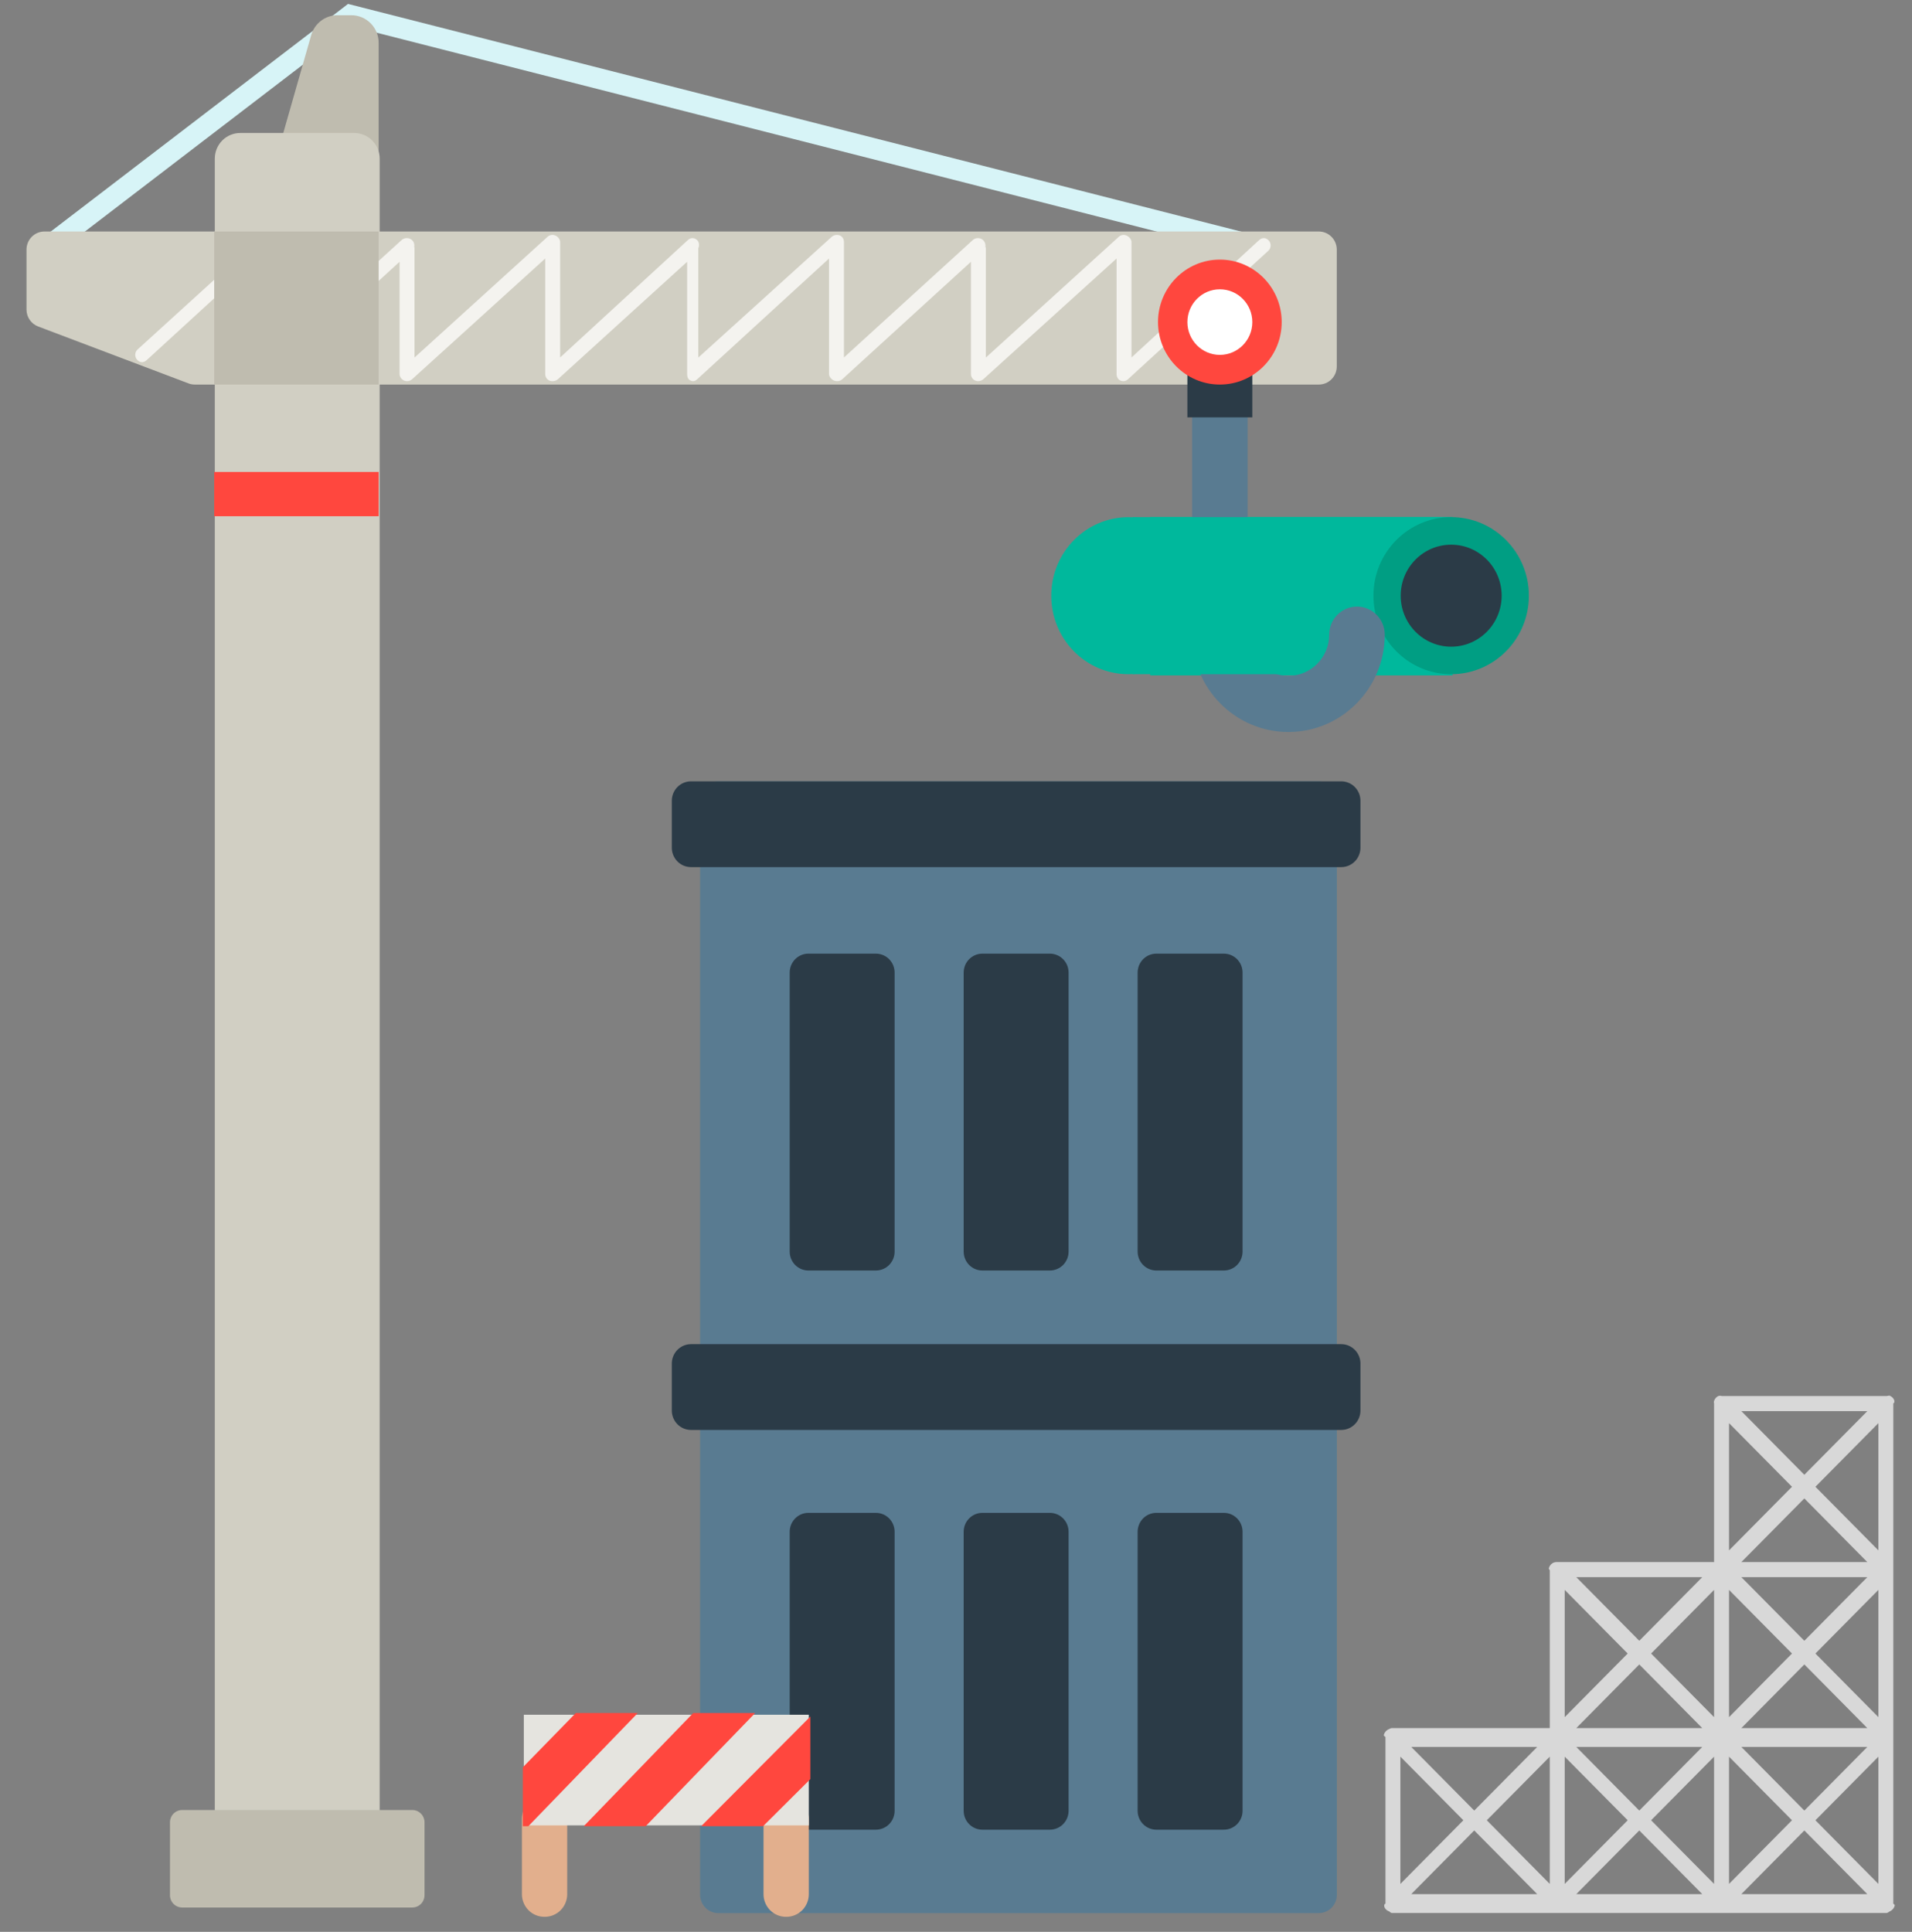
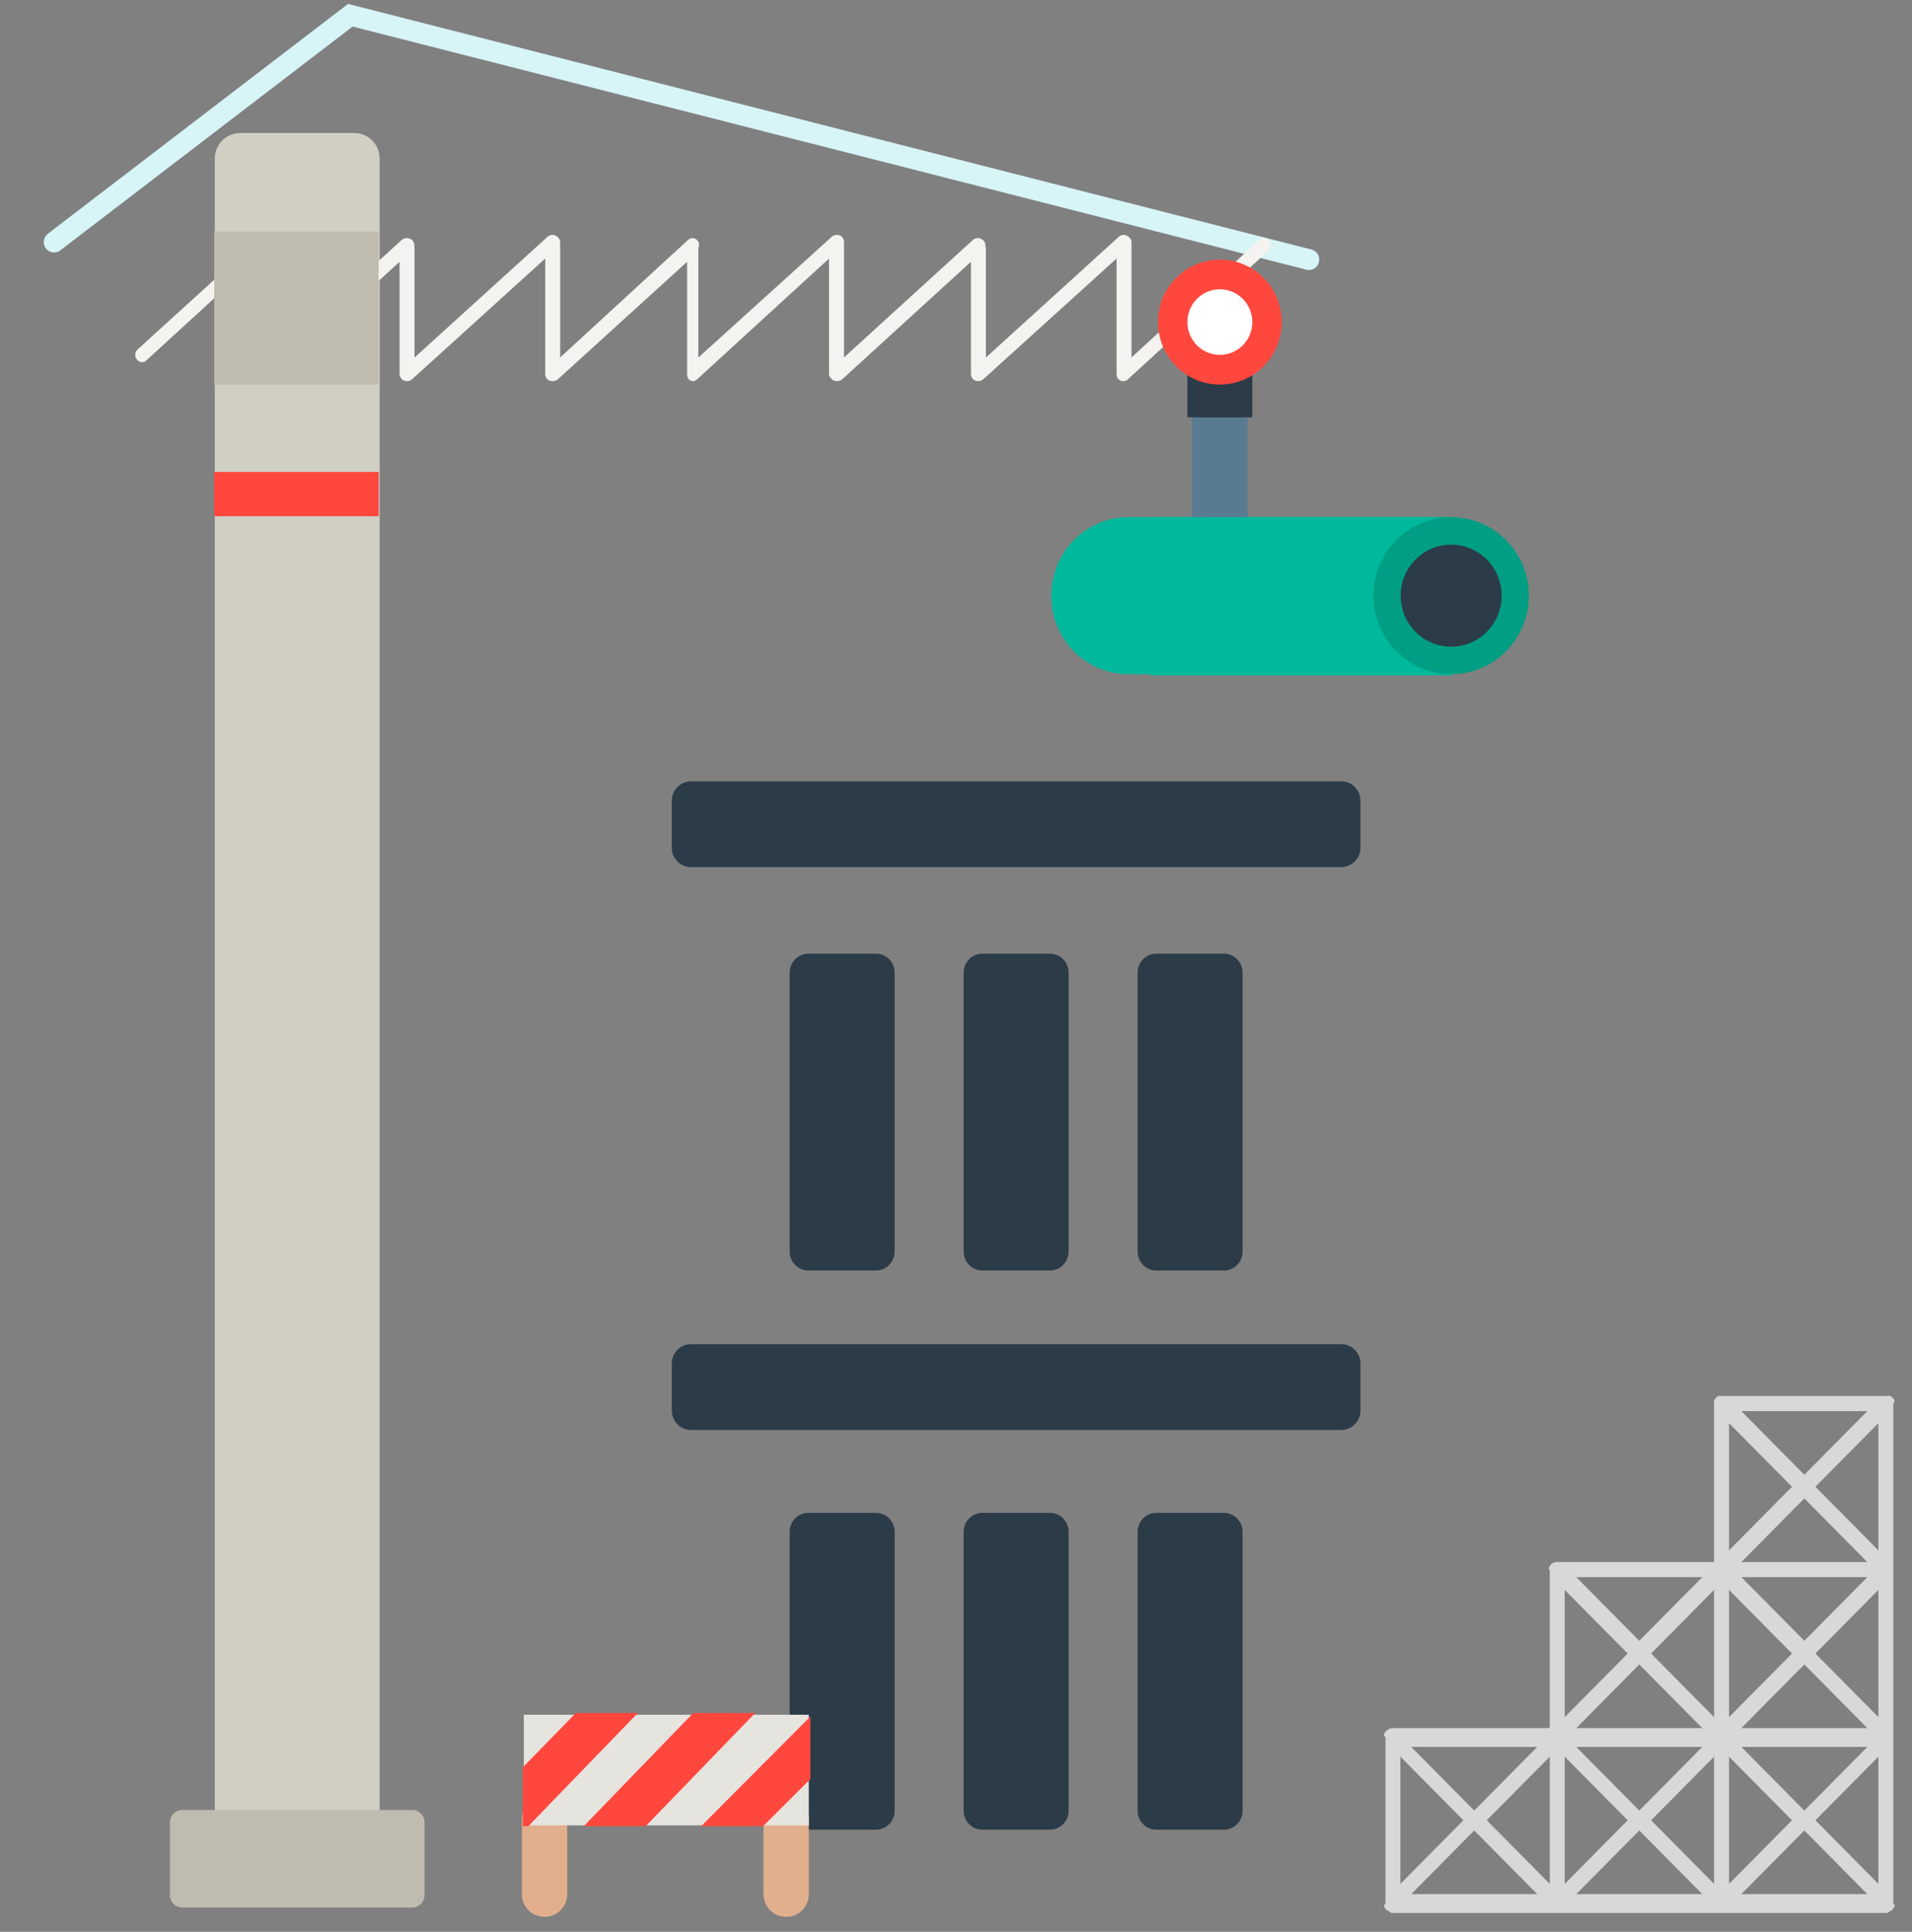
<svg xmlns="http://www.w3.org/2000/svg" width="97" height="98" viewBox="0 0 97 98" fill="none">
  <rect x="0" y="0" width="97" height="98" fill="#808080" stroke="none" />
-   <path d="M66.9 39.637H36.441C36.196 39.637 35.961 39.735 35.788 39.91C35.615 40.084 35.518 40.322 35.518 40.569V96.119C35.518 96.366 35.615 96.603 35.788 96.778C35.961 96.953 36.196 97.051 36.441 97.051H66.9C67.144 97.051 67.379 96.953 67.552 96.778C67.725 96.603 67.822 96.366 67.822 96.119V40.569C67.822 40.446 67.799 40.325 67.752 40.212C67.706 40.099 67.638 39.996 67.552 39.91C67.467 39.823 67.365 39.755 67.253 39.708C67.141 39.661 67.021 39.637 66.9 39.637Z" fill="#597B91" />
  <path d="M44.436 64.452H41.012C40.76 64.452 40.519 64.351 40.341 64.171C40.163 63.991 40.063 63.747 40.063 63.493V49.337C40.063 49.083 40.163 48.839 40.341 48.659C40.519 48.479 40.76 48.378 41.012 48.378H44.436C44.688 48.378 44.929 48.479 45.108 48.659C45.285 48.839 45.386 49.083 45.386 49.337V63.493C45.386 63.747 45.285 63.991 45.108 64.171C44.929 64.351 44.688 64.452 44.436 64.452ZM54.212 63.493V49.338C54.212 49.083 54.112 48.839 53.934 48.659C53.755 48.48 53.514 48.378 53.262 48.378H49.838C49.586 48.378 49.345 48.48 49.167 48.659C48.989 48.839 48.889 49.083 48.889 49.338V63.493C48.889 63.747 48.989 63.991 49.167 64.171C49.345 64.351 49.586 64.452 49.838 64.452H53.262C53.514 64.452 53.755 64.351 53.934 64.171C54.111 63.991 54.212 63.747 54.212 63.493ZM63.038 63.493V49.338C63.038 49.083 62.938 48.839 62.76 48.659C62.582 48.48 62.34 48.378 62.089 48.378H58.664C58.413 48.378 58.171 48.48 57.993 48.659C57.815 48.839 57.715 49.083 57.715 49.338V63.493C57.715 63.747 57.815 63.991 57.993 64.171C58.171 64.351 58.413 64.452 58.664 64.452H62.089C62.34 64.452 62.582 64.351 62.76 64.171C62.938 63.991 63.038 63.747 63.038 63.493ZM45.386 91.86V77.705C45.386 77.451 45.285 77.207 45.108 77.027C44.929 76.847 44.688 76.746 44.436 76.746H41.012C40.76 76.746 40.519 76.847 40.341 77.027C40.163 77.207 40.063 77.451 40.063 77.705V91.86C40.063 92.115 40.163 92.359 40.341 92.538C40.519 92.718 40.76 92.819 41.012 92.819H44.436C44.688 92.819 44.929 92.718 45.108 92.538C45.285 92.359 45.386 92.115 45.386 91.86ZM54.212 91.86V77.705C54.212 77.451 54.112 77.207 53.934 77.027C53.755 76.847 53.514 76.746 53.262 76.746H49.838C49.586 76.746 49.345 76.847 49.167 77.027C48.989 77.207 48.889 77.451 48.889 77.705V91.86C48.889 92.115 48.989 92.359 49.167 92.538C49.345 92.718 49.586 92.819 49.838 92.819H53.262C53.514 92.819 53.755 92.718 53.934 92.538C54.111 92.359 54.212 92.115 54.212 91.86ZM63.038 91.86V77.705C63.038 77.451 62.938 77.207 62.76 77.027C62.582 76.847 62.34 76.746 62.089 76.746H58.664C58.413 76.746 58.171 76.847 57.993 77.027C57.815 77.207 57.715 77.451 57.715 77.705V91.86C57.715 92.115 57.815 92.359 57.993 92.538C58.171 92.718 58.413 92.819 58.664 92.819H62.089C62.34 92.819 62.582 92.718 62.76 92.538C62.938 92.359 63.038 92.115 63.038 91.86ZM69.019 43.004V40.621C69.019 40.36 68.916 40.11 68.733 39.925C68.55 39.74 68.302 39.637 68.044 39.637H35.057C34.798 39.637 34.55 39.74 34.367 39.925C34.185 40.11 34.082 40.36 34.082 40.621V43.004C34.082 43.265 34.185 43.515 34.367 43.7C34.55 43.885 34.798 43.988 35.057 43.988H68.044C68.172 43.988 68.299 43.963 68.417 43.913C68.535 43.864 68.643 43.791 68.733 43.7C68.824 43.608 68.895 43.5 68.944 43.38C68.993 43.261 69.019 43.133 69.019 43.004ZM69.019 71.555V69.173C69.019 68.912 68.916 68.661 68.733 68.477C68.55 68.292 68.302 68.188 68.044 68.188H35.057C34.798 68.188 34.55 68.292 34.367 68.477C34.185 68.661 34.082 68.912 34.082 69.173V71.555C34.082 71.816 34.185 72.067 34.367 72.251C34.55 72.436 34.798 72.54 35.057 72.54H68.044C68.172 72.54 68.299 72.514 68.417 72.465C68.535 72.415 68.643 72.343 68.733 72.251C68.824 72.16 68.895 72.051 68.944 71.932C68.993 71.812 69.019 71.684 69.019 71.555Z" fill="#2B3B47" />
  <path d="M39.895 97.239H39.873C39.571 97.239 39.282 97.118 39.068 96.903C38.855 96.687 38.735 96.395 38.735 96.09V92.269C38.735 91.965 38.855 91.672 39.068 91.457C39.282 91.241 39.571 91.12 39.873 91.12H39.895C40.197 91.12 40.487 91.241 40.7 91.457C40.913 91.672 41.033 91.965 41.033 92.269V96.09C41.033 96.395 40.913 96.687 40.7 96.903C40.486 97.118 40.197 97.239 39.895 97.239ZM28.776 96.09V92.269C28.776 91.965 28.656 91.672 28.443 91.457C28.23 91.241 27.94 91.12 27.639 91.12H27.616C27.314 91.12 27.025 91.241 26.811 91.457C26.598 91.672 26.478 91.965 26.478 92.269V96.09C26.478 96.395 26.598 96.687 26.811 96.903C27.025 97.118 27.314 97.239 27.616 97.239H27.639C27.94 97.239 28.23 97.118 28.443 96.903C28.656 96.687 28.776 96.395 28.776 96.09Z" fill="#E2AF8D" />
  <path d="M26.574 86.987H41.033V92.599H26.574V86.987Z" fill="#E5E4DF" />
  <path d="M35.571 92.641L41.111 87.079V90.254L38.713 92.641H35.571ZM29.616 92.641H32.758L38.312 86.898H35.17L29.616 92.641ZM29.215 86.898L26.523 89.656V92.641H26.804L32.358 86.898H29.215Z" fill="#FF473E" />
  <path d="M96.091 71.164C96.09 71.147 96.11 71.129 96.106 71.111C96.103 71.096 96.108 71.082 96.104 71.067C96.1 71.056 96.103 71.045 96.099 71.034C96.093 71.018 96.086 71.003 96.078 70.989C96.073 70.98 96.07 70.971 96.065 70.962C96.035 70.916 95.996 70.877 95.951 70.847C95.941 70.84 95.93 70.835 95.919 70.829C95.907 70.822 95.895 70.814 95.881 70.809C95.868 70.803 95.853 70.8 95.839 70.795C95.827 70.792 95.817 70.809 95.805 70.807C95.778 70.802 95.751 70.82 95.724 70.82H87.351C87.324 70.82 87.297 70.802 87.27 70.807C87.258 70.809 87.248 70.803 87.236 70.806C87.222 70.811 87.207 70.808 87.194 70.814C87.18 70.82 87.168 70.825 87.156 70.832C87.145 70.838 87.133 70.841 87.123 70.848C87.078 70.879 87.039 70.917 87.009 70.963C87.004 70.971 87 70.98 86.995 70.989C86.986 71.004 86.978 71.018 86.971 71.034C86.967 71.045 86.964 71.056 86.961 71.067C86.957 71.082 86.951 71.096 86.948 71.112C86.945 71.129 86.953 71.147 86.952 71.164C86.951 71.174 86.959 71.183 86.959 71.192V79.242H78.977C78.95 79.241 78.923 79.243 78.897 79.248C78.885 79.25 78.874 79.253 78.862 79.257C78.848 79.261 78.834 79.264 78.82 79.269C78.807 79.275 78.794 79.282 78.782 79.289C78.771 79.295 78.76 79.3 78.749 79.307C78.704 79.337 78.665 79.376 78.635 79.422C78.63 79.43 78.626 79.44 78.621 79.448C78.613 79.463 78.604 79.478 78.598 79.494C78.593 79.505 78.591 79.516 78.587 79.527C78.583 79.542 78.577 79.556 78.574 79.571C78.571 79.589 78.598 79.607 78.597 79.624C78.597 79.634 78.623 79.642 78.623 79.652V87.664H70.604C70.577 87.664 70.55 87.683 70.523 87.688C70.511 87.691 70.501 87.703 70.489 87.707C70.475 87.711 70.46 87.718 70.447 87.724C70.433 87.73 70.421 87.739 70.409 87.746C70.398 87.752 70.386 87.758 70.376 87.765C70.331 87.796 70.292 87.835 70.262 87.881C70.256 87.889 70.253 87.899 70.248 87.908C70.239 87.922 70.231 87.937 70.224 87.953C70.22 87.964 70.217 87.975 70.214 87.986C70.209 88.001 70.204 88.015 70.201 88.031C70.198 88.048 70.244 88.066 70.243 88.084C70.242 88.093 70.287 88.102 70.287 88.111V96.571C70.287 96.581 70.242 96.59 70.243 96.599C70.244 96.617 70.221 96.634 70.224 96.652C70.227 96.667 70.221 96.681 70.226 96.696C70.229 96.707 70.226 96.719 70.23 96.729C70.237 96.745 70.242 96.76 70.251 96.775C70.256 96.783 70.258 96.793 70.263 96.801C70.293 96.847 70.332 96.886 70.377 96.916C70.387 96.923 70.397 96.928 70.408 96.934C70.421 96.941 70.433 96.949 70.447 96.954C70.46 96.96 70.474 96.963 70.488 96.968C70.5 96.971 70.511 97.004 70.523 97.006C70.55 97.011 70.577 97.043 70.604 97.043H95.724C95.751 97.043 95.778 97.011 95.804 97.006C95.816 97.004 95.827 96.985 95.839 96.981C95.853 96.977 95.867 96.967 95.881 96.961C95.894 96.956 95.907 96.944 95.92 96.937C95.93 96.931 95.941 96.925 95.951 96.918C95.997 96.888 96.035 96.847 96.066 96.802C96.071 96.793 96.075 96.784 96.08 96.775C96.088 96.76 96.097 96.746 96.103 96.73C96.108 96.719 96.11 96.707 96.114 96.696C96.118 96.681 96.124 96.667 96.127 96.652C96.13 96.634 96.089 96.617 96.091 96.599C96.091 96.59 96.052 96.581 96.052 96.571V71.192C96.052 71.183 96.092 71.174 96.091 71.164ZM71.045 89.114L74.24 92.341L71.045 95.569V89.114ZM83.764 92.341L86.959 89.114V95.569L83.764 92.341ZM75.428 92.341L78.623 89.114V95.569L75.428 92.341ZM87.717 87.109V80.654L90.911 83.882L87.717 87.109ZM91.538 84.436L94.732 87.664H88.343L91.538 84.436ZM88.343 80.008H94.733L91.538 83.235L88.343 80.008ZM88.343 79.242L91.538 76.014L94.732 79.242H88.343ZM86.959 87.109L83.764 83.882L86.959 80.654V87.109ZM86.359 87.664H79.969L83.164 84.436L86.359 87.664ZM82.576 92.341L79.381 95.569V89.114L82.576 92.341ZM79.969 88.621H86.359L83.164 91.849L79.969 88.621ZM90.911 92.341L87.717 95.569V89.114L90.911 92.341ZM88.343 88.621H94.733L91.538 91.849L88.343 88.621ZM92.1 83.882L95.295 80.654V87.109L92.1 83.882ZM92.1 75.422L95.295 72.194V78.65L92.1 75.422ZM91.538 74.814L88.343 71.586H94.733L91.538 74.814ZM90.911 75.422L87.717 78.65V72.194L90.911 75.422ZM83.164 83.235L79.969 80.008H86.359L83.164 83.235ZM82.576 83.882L79.381 87.109V80.654L82.576 83.882ZM74.791 91.849L71.596 88.621H77.986L74.791 91.849ZM74.791 92.858L77.986 96.086H71.596L74.791 92.858ZM83.164 92.858L86.359 96.086H79.969L83.164 92.858ZM91.538 92.858L94.732 96.086H88.343L91.538 92.858ZM92.1 92.341L95.295 89.114V95.569L92.1 92.341Z" fill="#D8D8D8" />
  <path d="M66.407 13.698C66.363 13.698 66.32 13.693 66.278 13.682L17.889 1.348L3.051 12.707C2.94 12.789 2.802 12.823 2.666 12.803C2.531 12.783 2.409 12.71 2.326 12.6C2.243 12.489 2.207 12.351 2.224 12.213C2.241 12.076 2.312 11.951 2.419 11.865L17.657 0.199L66.534 12.658C66.657 12.689 66.765 12.765 66.837 12.872C66.909 12.978 66.941 13.107 66.925 13.235C66.909 13.363 66.848 13.48 66.752 13.566C66.657 13.651 66.534 13.698 66.407 13.698Z" fill="#D7F4F7" />
-   <path d="M17.116 0.773H17.827C18.194 0.773 18.546 0.921 18.805 1.183C19.065 1.445 19.21 1.8 19.21 2.171V8.113H13.982L15.787 1.784C15.87 1.493 16.045 1.237 16.285 1.054C16.524 0.872 16.816 0.773 17.116 0.773Z" fill="#BFBCAF" />
  <path d="M17.973 94.796H12.185C11.844 94.796 11.516 94.658 11.274 94.414C11.033 94.17 10.897 93.839 10.897 93.494V8.049C10.897 7.704 11.033 7.372 11.274 7.128C11.516 6.884 11.844 6.747 12.185 6.747H17.973C18.315 6.747 18.643 6.884 18.884 7.128C19.126 7.372 19.262 7.704 19.262 8.049V93.493C19.262 93.665 19.228 93.834 19.164 93.992C19.099 94.15 19.004 94.293 18.884 94.414C18.765 94.535 18.623 94.631 18.466 94.696C18.31 94.762 18.142 94.796 17.973 94.796Z" fill="#D1CFC3" />
  <path d="M20.919 91.821H9.241C9.077 91.821 8.92 91.887 8.804 92.004C8.688 92.121 8.623 92.281 8.623 92.446V96.141C8.623 96.307 8.688 96.466 8.804 96.583C8.92 96.7 9.077 96.766 9.241 96.766H20.919C21.083 96.766 21.24 96.7 21.356 96.583C21.472 96.466 21.537 96.307 21.537 96.141V92.446C21.537 92.281 21.472 92.121 21.356 92.004C21.24 91.887 21.083 91.821 20.919 91.821Z" fill="#BFBCAF" />
-   <path d="M66.907 19.508H9.881C9.772 19.508 9.664 19.488 9.562 19.449L1.935 16.562C1.761 16.497 1.612 16.379 1.506 16.225C1.401 16.072 1.344 15.889 1.344 15.702V12.663C1.344 12.419 1.44 12.185 1.611 12.013C1.781 11.841 2.012 11.744 2.254 11.744H66.907C67.148 11.744 67.38 11.841 67.55 12.013C67.721 12.185 67.817 12.419 67.817 12.663V18.589C67.817 18.71 67.793 18.829 67.748 18.941C67.702 19.052 67.635 19.153 67.55 19.239C67.466 19.324 67.366 19.392 67.255 19.438C67.145 19.484 67.027 19.508 66.907 19.508Z" fill="#D1CFC3" />
  <path d="M58.352 26.223V26.401C57.973 26.294 57.65 26.235 57.26 26.235C55.083 26.235 53.332 28.018 53.332 30.218C53.332 32.418 55.075 34.202 57.253 34.202C57.642 34.202 57.973 34.142 58.352 34.036V34.262H73.697V26.223H58.352Z" fill="#00B89C" />
  <path d="M73.621 34.202C75.799 34.202 77.564 32.418 77.564 30.218C77.564 28.018 75.799 26.234 73.621 26.234C71.444 26.234 69.678 28.018 69.678 30.218C69.678 32.418 71.444 34.202 73.621 34.202Z" fill="#009E83" />
  <path d="M61.886 33.429C61.512 33.429 61.154 33.279 60.889 33.012C60.625 32.745 60.477 32.382 60.477 32.005V16.339C60.477 15.962 60.625 15.599 60.889 15.332C61.154 15.065 61.512 14.915 61.886 14.915C62.26 14.915 62.619 15.065 62.883 15.332C63.148 15.599 63.296 15.962 63.296 16.339V32.005C63.296 32.192 63.26 32.377 63.189 32.55C63.118 32.722 63.014 32.88 62.883 33.012C62.752 33.144 62.597 33.249 62.426 33.32C62.255 33.392 62.071 33.429 61.886 33.429Z" fill="#597B91" />
-   <path d="M65.365 37.134C62.669 37.134 60.477 34.919 60.477 32.196C60.477 31.818 60.625 31.456 60.889 31.189C61.154 30.922 61.512 30.771 61.886 30.771C62.26 30.771 62.619 30.922 62.883 31.189C63.148 31.456 63.296 31.818 63.296 32.196C63.296 33.348 64.224 34.285 65.365 34.285C66.505 34.285 67.433 33.348 67.433 32.196C67.433 31.818 67.581 31.456 67.846 31.189C68.11 30.922 68.469 30.771 68.843 30.771C69.216 30.771 69.575 30.922 69.839 31.189C70.104 31.456 70.252 31.818 70.252 32.196C70.252 34.919 68.06 37.134 65.365 37.134Z" fill="#597B91" />
  <path d="M73.621 32.806C75.035 32.806 76.182 31.648 76.182 30.218C76.182 28.789 75.035 27.631 73.621 27.631C72.206 27.631 71.06 28.789 71.06 30.218C71.06 31.648 72.206 32.806 73.621 32.806Z" fill="#2B3B47" />
  <path d="M66.112 26.234H57.461V34.202H65.923L66.112 26.234Z" fill="#00B89C" />
  <path d="M10.867 23.943H19.21V26.188H10.867V23.943Z" fill="#FF473E" />
  <path d="M64.365 12.2C64.23 12.049 64.035 12.037 63.885 12.174L57.404 18.134V12.286C57.404 12.14 57.283 12.008 57.152 11.949C57.087 11.92 57.016 11.91 56.946 11.921C56.876 11.933 56.811 11.964 56.759 12.012L50.016 18.138V12.588C50.016 12.563 49.995 12.538 49.99 12.514C50.01 12.405 49.973 12.288 49.894 12.2C49.758 12.049 49.505 12.037 49.356 12.174L42.816 18.134V12.286C42.816 12.14 42.749 12.008 42.617 11.949C42.485 11.89 42.305 11.914 42.197 12.012L35.428 18.138V12.588C35.428 12.563 35.46 12.538 35.455 12.514C35.475 12.405 35.465 12.288 35.386 12.2C35.25 12.049 35.052 12.037 34.902 12.174L28.418 18.134V12.286C28.418 12.14 28.309 12.008 28.178 11.949C28.112 11.92 28.04 11.91 27.969 11.921C27.898 11.933 27.832 11.964 27.779 12.012L21.029 18.138V12.588C21.029 12.563 21.021 12.538 21.016 12.514C21.026 12.458 21.023 12.401 21.007 12.346C20.992 12.292 20.964 12.242 20.926 12.2C20.79 12.049 20.528 12.037 20.379 12.174L13.83 18.134V12.286C13.83 12.14 13.775 12.008 13.643 11.949C13.511 11.89 13.372 11.914 13.265 12.012L6.98 17.728C6.83 17.865 6.821 18.098 6.956 18.25C7.091 18.401 7.28 18.414 7.431 18.278L13.072 13.115V18.966C13.072 19.112 13.201 19.245 13.333 19.304C13.38 19.325 13.452 19.335 13.502 19.335C13.591 19.335 13.682 19.303 13.751 19.24L20.271 13.28V18.966C20.271 19.112 20.364 19.244 20.496 19.303C20.543 19.325 20.598 19.335 20.648 19.335C20.737 19.335 20.836 19.303 20.904 19.241L27.66 13.115V18.966C27.66 19.112 27.735 19.245 27.867 19.304C27.999 19.363 28.194 19.338 28.301 19.24L34.859 13.28V18.966C34.859 19.112 34.898 19.244 35.03 19.303C35.162 19.363 35.262 19.338 35.369 19.241L42.058 13.115V18.966C42.058 19.112 42.175 19.245 42.307 19.304C42.354 19.325 42.42 19.335 42.47 19.335C42.559 19.335 42.66 19.303 42.728 19.24L49.258 13.28V18.966C49.258 19.112 49.338 19.244 49.47 19.303C49.517 19.325 49.566 19.335 49.616 19.335C49.705 19.335 49.813 19.303 49.882 19.241L56.646 13.115V18.966C56.646 19.112 56.709 19.245 56.841 19.304C56.973 19.363 57.116 19.338 57.223 19.24L64.345 12.721C64.495 12.584 64.501 12.351 64.365 12.2Z" fill="#F4F3EF" />
  <path d="M60.239 17.845H63.533V21.172H60.239V17.845Z" fill="#2B3B47" />
  <path d="M61.886 19.508C63.619 19.508 65.023 18.089 65.023 16.339C65.023 14.589 63.619 13.17 61.886 13.17C60.154 13.17 58.749 14.589 58.749 16.339C58.749 18.089 60.154 19.508 61.886 19.508Z" fill="#FF473E" />
  <path d="M61.886 18.003C62.795 18.003 63.533 17.258 63.533 16.34C63.533 15.421 62.795 14.676 61.886 14.676C60.977 14.676 60.239 15.421 60.239 16.34C60.239 17.258 60.977 18.003 61.886 18.003Z" fill="white" />
  <path d="M10.867 11.744H19.21V19.508H10.867V11.744Z" fill="#BFBCAF" />
</svg>